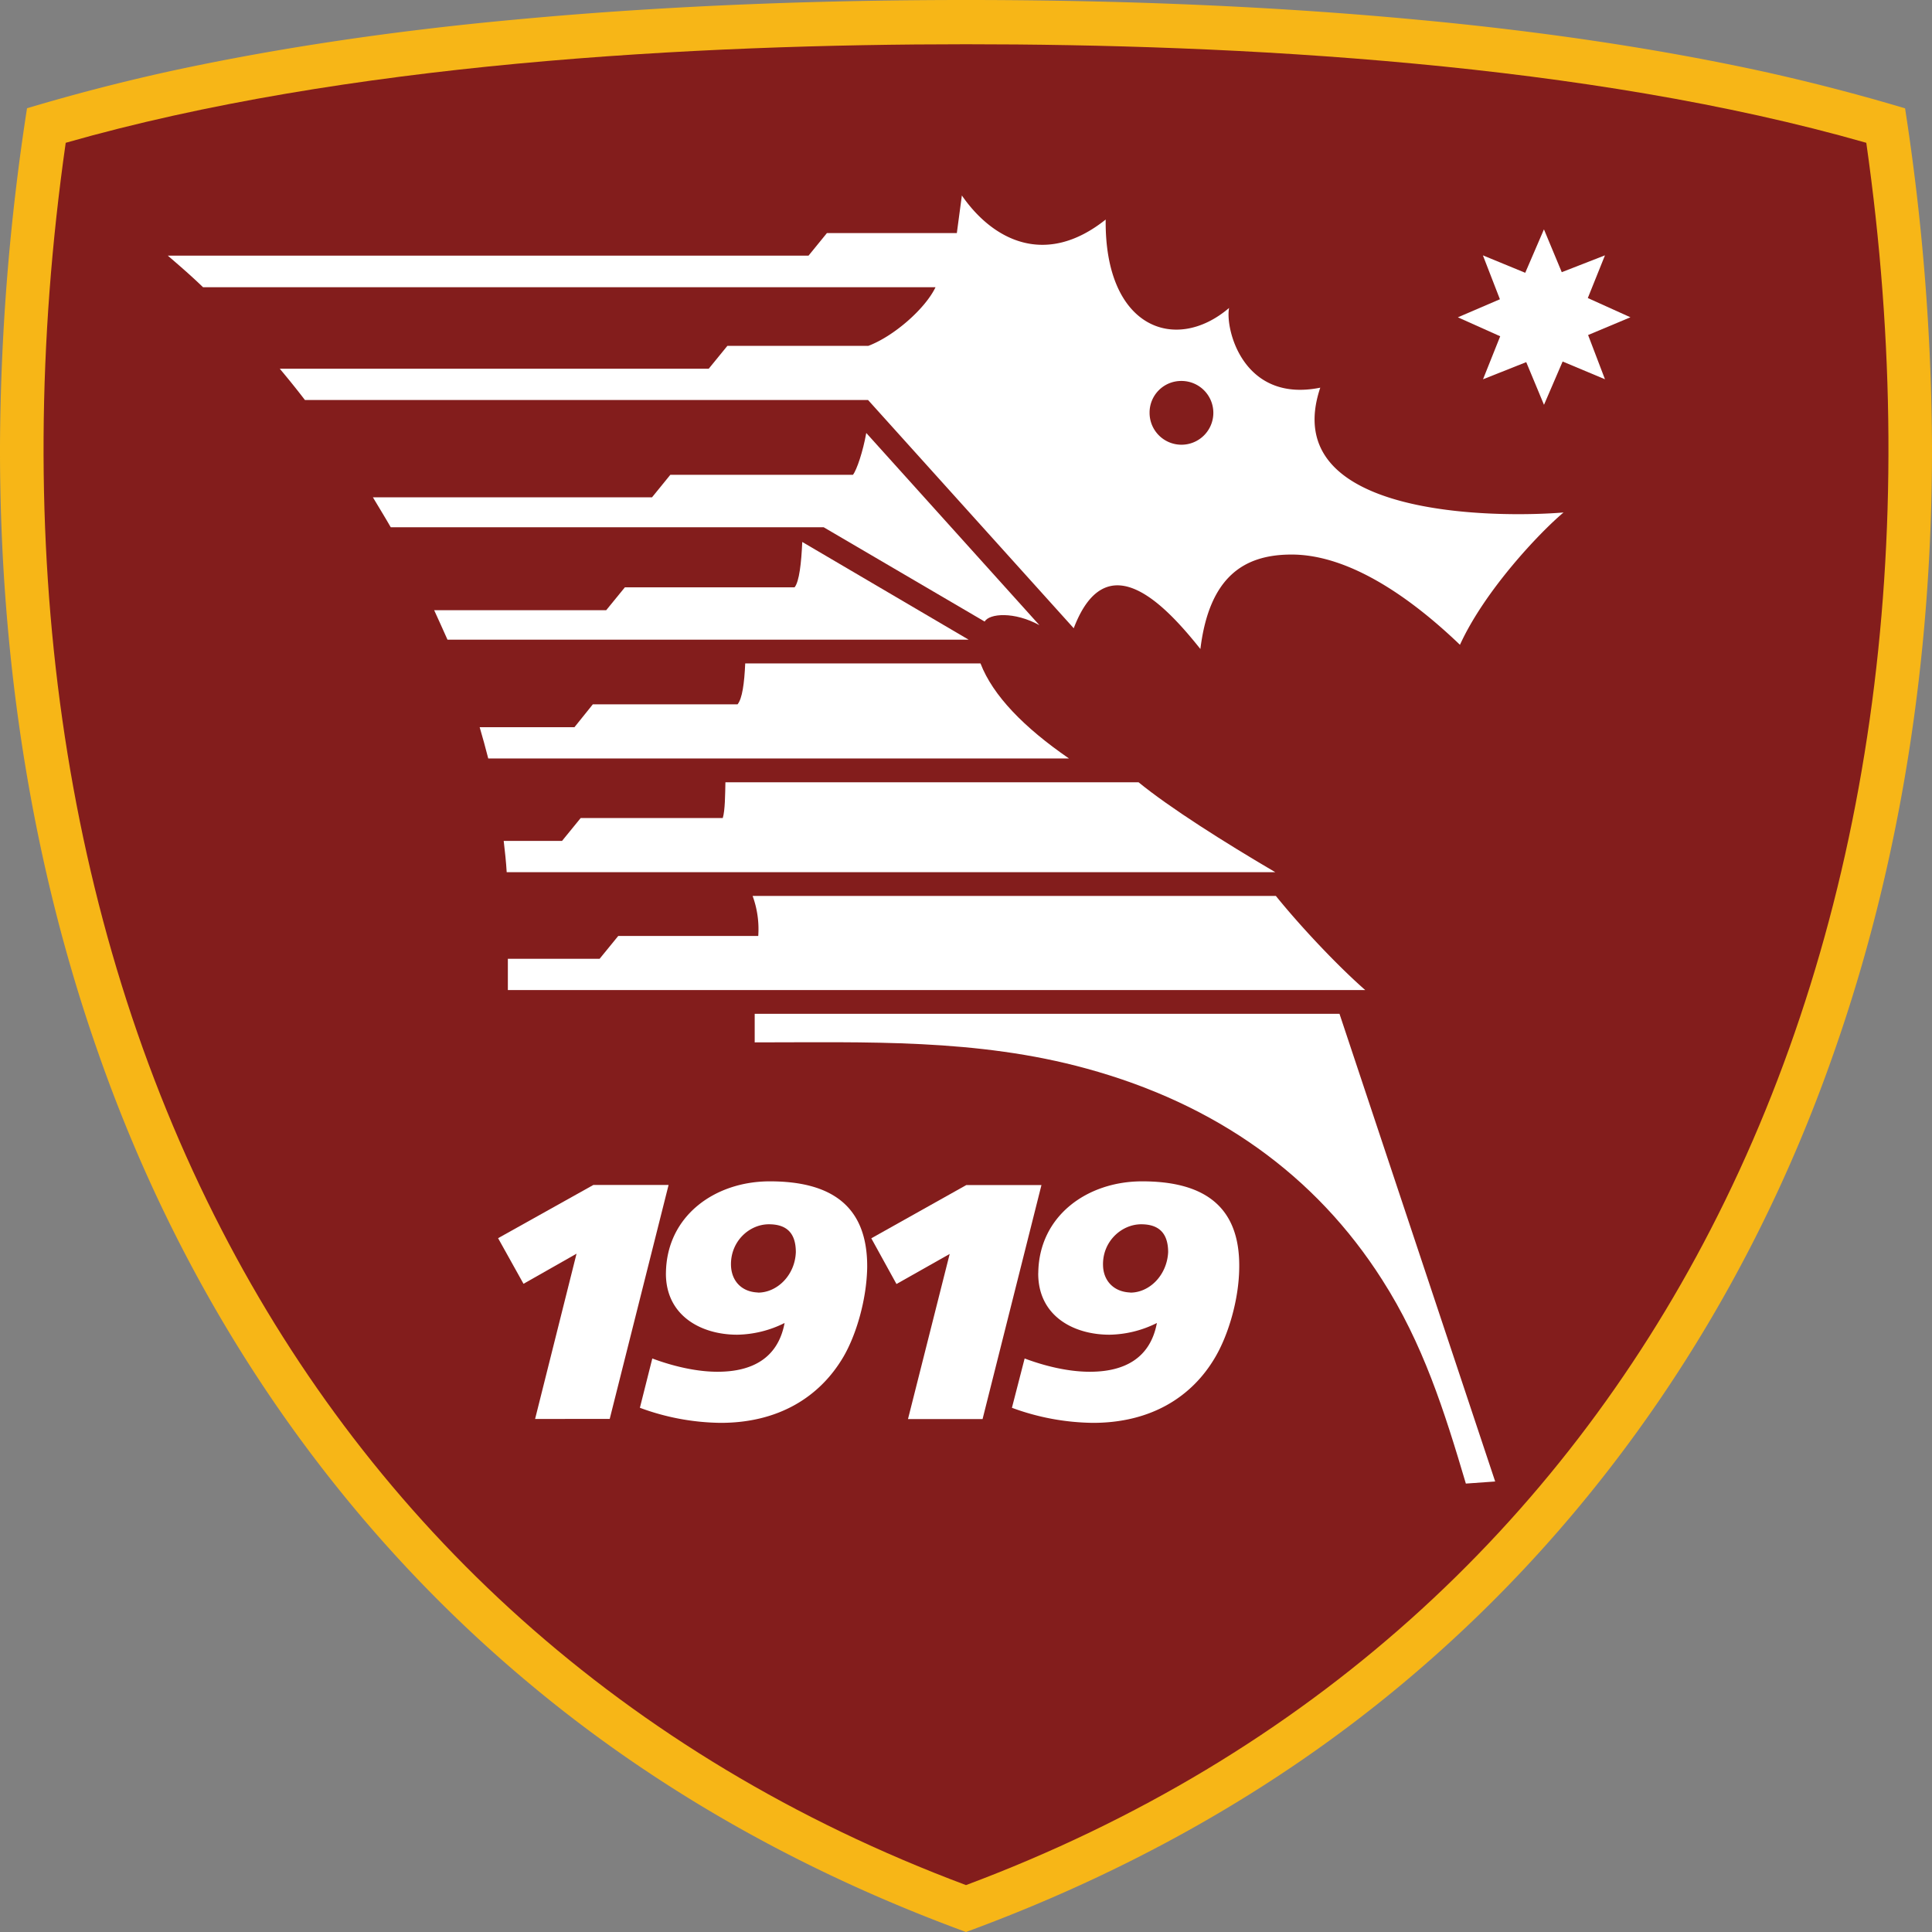
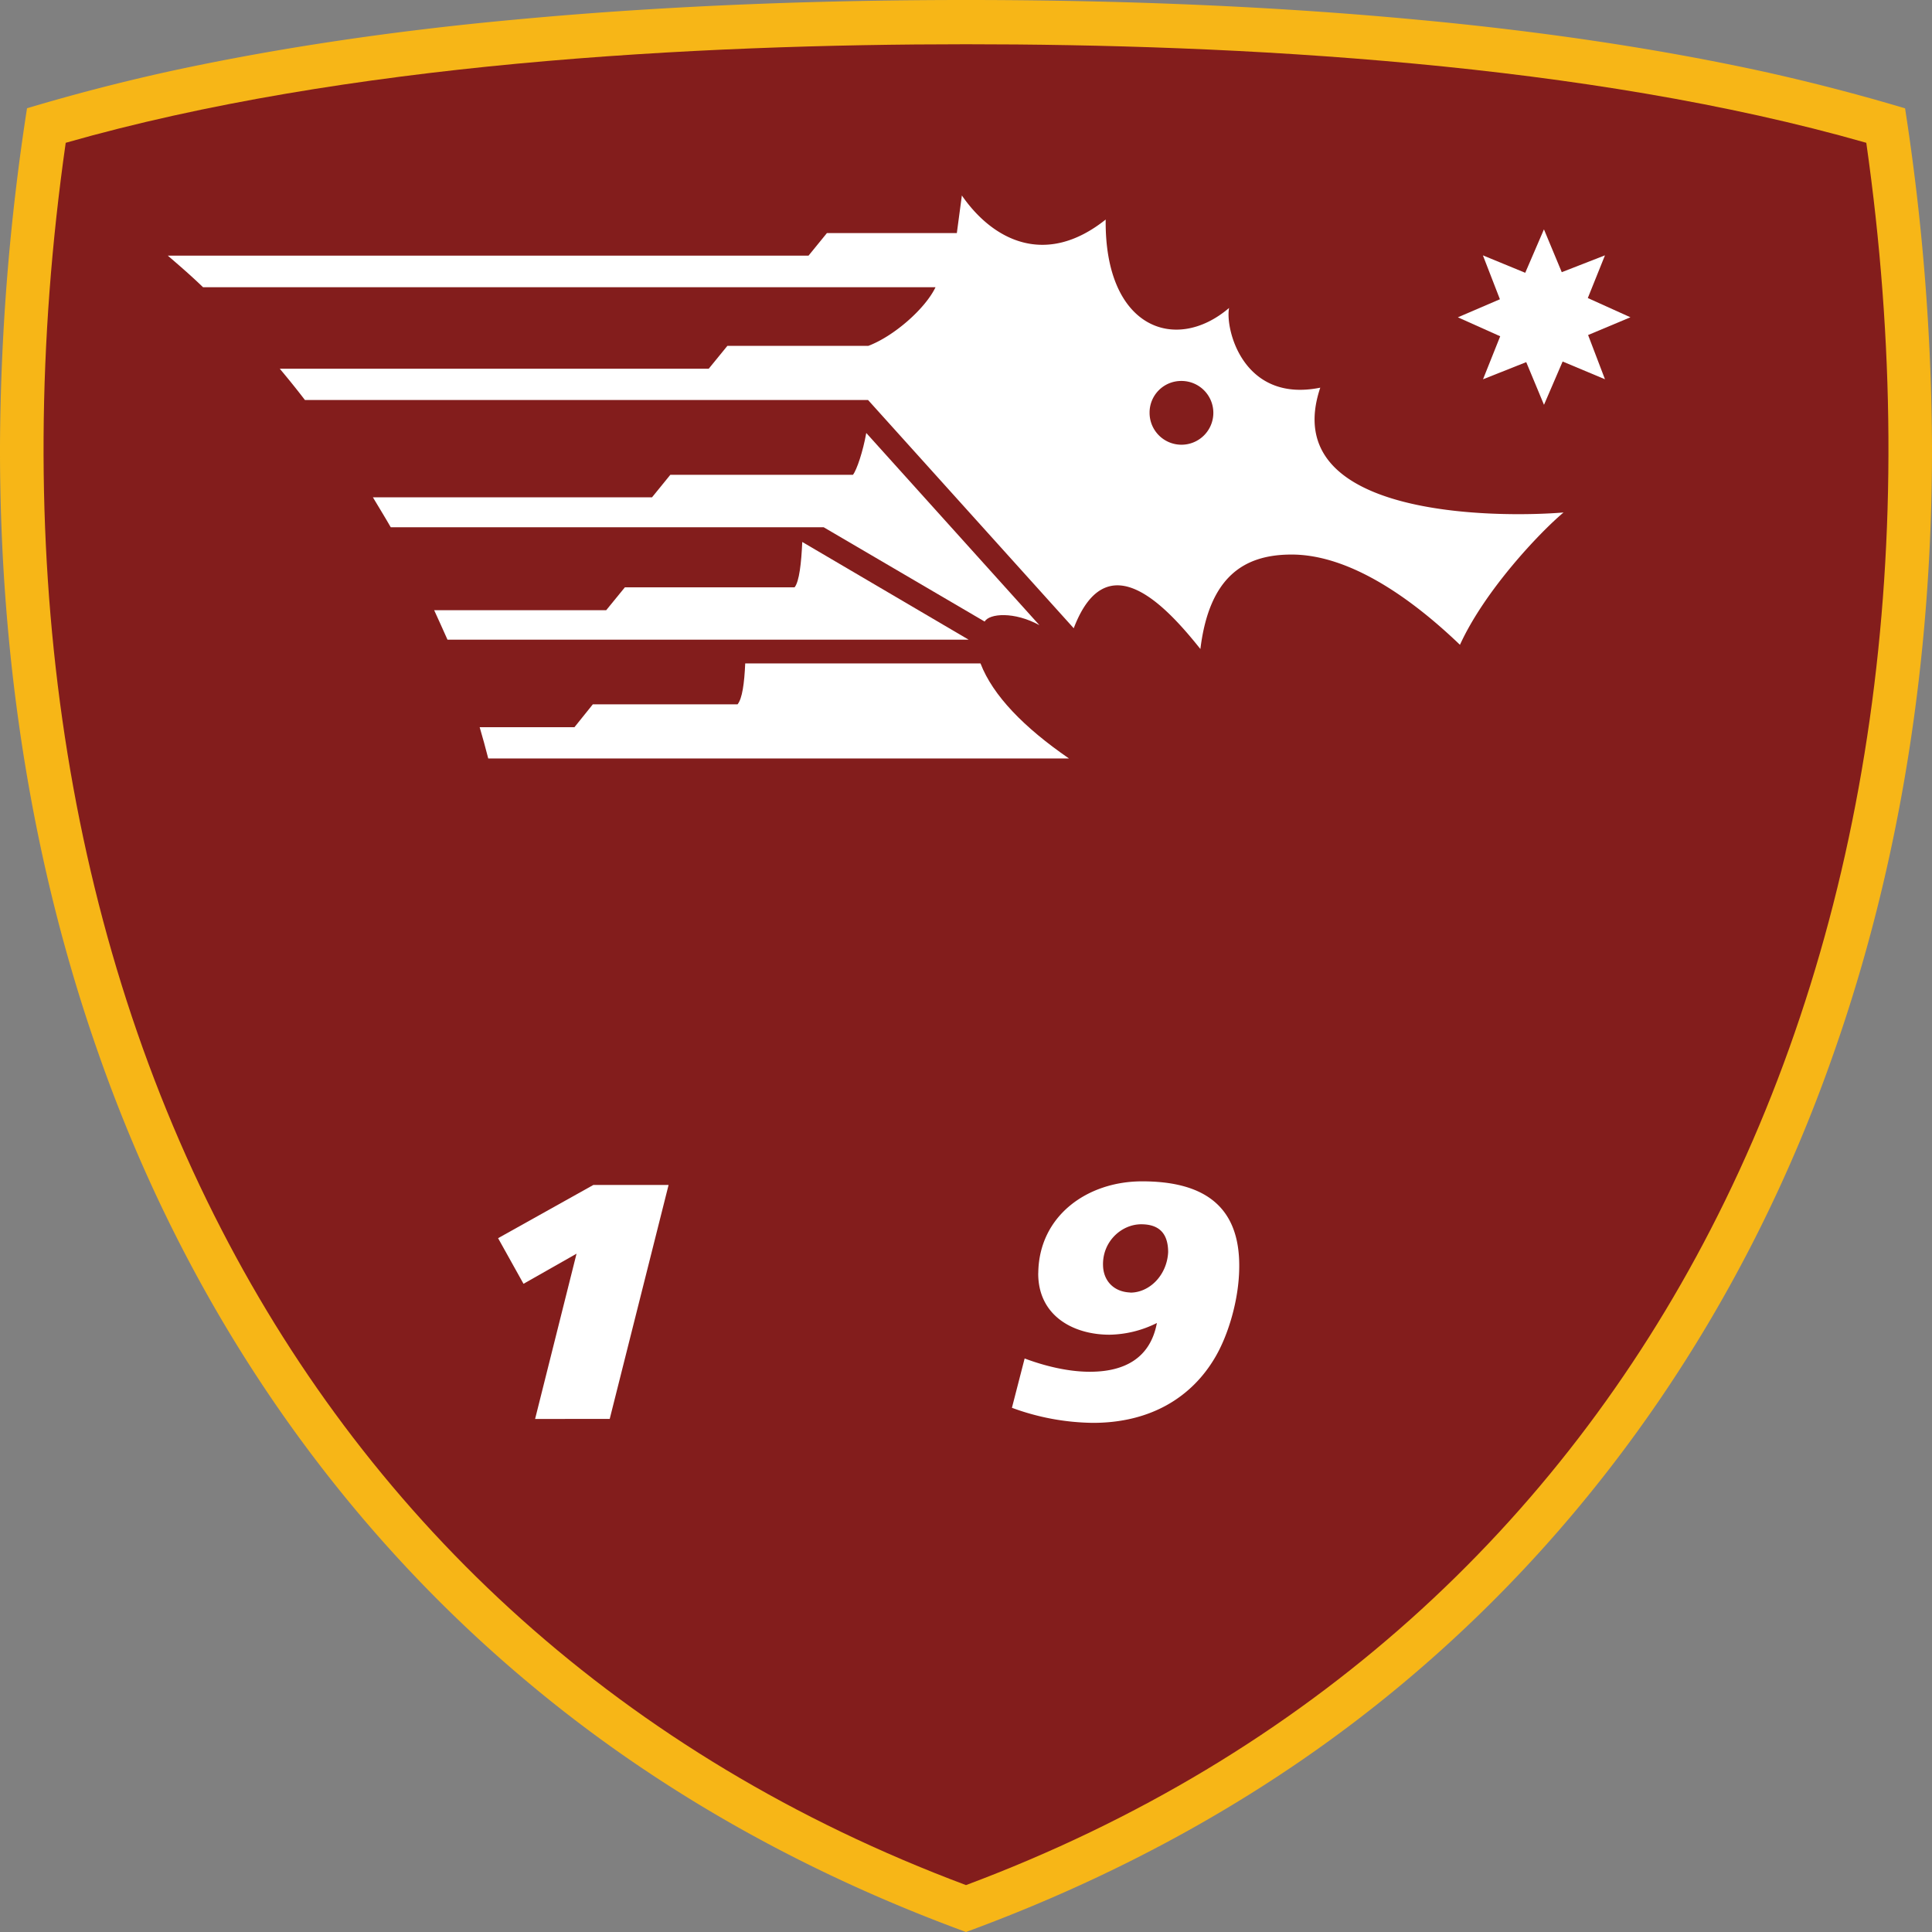
<svg xmlns="http://www.w3.org/2000/svg" id="Ebene_1" data-name="Ebene 1" viewBox="0 0 795 795">
  <rect x="0" y="0" width="795" height="795" fill="#808080" stroke="none" />
  <defs>
    <style>.cls-1{fill:#f7b617;}.cls-1,.cls-2,.cls-3{fill-rule:evenodd;}.cls-2{fill:#831d1c;}.cls-3{fill:#fff;}</style>
  </defs>
  <path class="cls-1" d="M400.38,797.24c-65.4-24-126.53-57.67-180.24-102.72C139.4,627,79.12,537.85,43.44,435.88c-27.16-77.1-40.68-161.5-40.56-250A934.45,934.45,0,0,1,14,46.79q28.49-8.53,57.72-15c45.79-10,94.5-17,142.37-21.41C280.79,4.1,345.94,2.24,400.38,2.24S520,4.1,586.71,10.41c47.86,4.45,96.57,11.39,142.36,21.41q29.23,6.49,57.73,15A934.45,934.45,0,0,1,797.88,185.9c.12,88.48-13.4,172.88-40.56,250-35.67,102-96,191.07-176.7,258.64C526.91,739.57,465.78,773.23,400.38,797.24Z" transform="translate(-2.88 -2.24)" />
  <path class="cls-2" d="M400.38,777.94C541.89,725,644.31,629.3,706.79,508.15,772.55,380.68,794.23,225,770.84,61c-57.48-16.45-122.27-26.6-185.71-32.55-65.64-6.18-130.32-8-184.75-8s-119.1,1.85-184.74,8C152.19,34.42,87.4,44.57,29.92,61,6.54,225,28.21,380.68,94,508.15,156.45,629.3,258.87,725,400.38,777.94" transform="translate(-2.88 -2.24)" />
  <path class="cls-3" d="M638.22,96.67l7.31,17.57,17.78-6.93-7.06,17.57,17.53,7.92-17.41,7.3,6.94,18.2L645.89,151l-7.67,17.82-7.31-17.57-17.78,7.06,7.07-17.7-17.42-7.8,17.3-7.43-7-18.06,17.42,7.17,7.67-17.81" transform="translate(-2.88 -2.24)" />
  <path class="cls-3" d="M218.32,530.55l-10.48-18.81,39.22-21.91H278l-24.23,96.29H223.07l17.05-68-21.8,12.38" transform="translate(-2.88 -2.24)" />
-   <path class="cls-3" d="M276.9,526.09c-.13,17.45,14.36,25.37,29.34,25.37a45,45,0,0,0,19.49-4.82c-2.8,15-14,19.8-26.43,20.05-9.62.24-20.09-2.48-28-5.45l-5.11,20.29a98.37,98.37,0,0,0,33.24,6.2c23.51,0,40.68-10.4,50.54-27.23,5.24-9,9.5-23.39,9.75-36.63.24-25.87-15.35-35.52-40.07-35.52-22.77,0-42.5,14.35-42.74,37.74Zm37.87,8c-6.82-.25-10.84-4.83-11.09-11-.36-9.9,7.43-17.07,15.59-17.07,6.94,0,11.09,3.22,11.09,11.5C330,527,322.68,534.14,314.77,534.14Z" transform="translate(-2.88 -2.24)" />
  <path class="cls-3" d="M430.1,526.09c-.12,17.45,14.25,25.37,29.35,25.37a45,45,0,0,0,19.48-4.82c-2.8,15-14,19.8-26.42,20.05-9.75.24-20.1-2.48-28-5.45l-5.23,20.29a99.07,99.07,0,0,0,33.37,6.2c23.5,0,40.67-10.4,50.41-27.23,5.24-9,9.63-23.39,9.75-36.63.36-25.87-15.22-35.52-39.95-35.52-22.77,0-42.5,14.35-42.74,37.74Zm37.87,8c-6.82-.25-11-4.83-11.2-11-.37-9.9,7.55-17.07,15.71-17.07,6.82,0,11.08,3.22,11.08,11.5C483.07,527,475.89,534.14,468,534.14Z" transform="translate(-2.88 -2.24)" />
-   <path class="cls-3" d="M393.68,518.17l-17.17,68H407.2l24.23-96.29H400.5l-39.09,21.91,10.36,18.81,21.91-12.38" transform="translate(-2.88 -2.24)" />
-   <path class="cls-3" d="M313.43,431.17V419.42H554.07l64.06,192.44-12.06.86c-8.89-30-17.66-57.67-34.46-83.9-27.4-43-68.32-72.28-121.66-86.88-45.07-12.38-90.49-10.77-136.52-10.77" transform="translate(-2.88 -2.24)" />
  <path class="cls-3" d="M86.43,120.43H387.84c-4.27,8.91-17.17,20.17-27.65,24.13h-58l-7.67,9.4H118c3.53,4.21,6.94,8.42,10.35,12.87H360.07l84.64,93.93c13.64-35.76,38.12-9,52.12,8.54,3.66-29.82,18-38.6,36.66-38.86,27.16-.49,54.92,22.53,70.15,37.13,10.22-22.4,32.88-46.28,42.62-54.45-27,2.23-118.13,2.35-100.1-51.36-31.79,6.44-39.22-24.25-37.52-32.8-22,18.81-51.27,8.42-50.78-36.38-24.84,19.8-46.52,8.42-59.18-9.9l-2.07,15.47H343.15l-7.56,9.28H71.93C76.68,111.52,81.56,115.72,86.43,120.43ZM488.92,159a13.12,13.12,0,1,1-13,13.12A13,13,0,0,1,488.92,159Z" transform="translate(-2.88 -2.24)" />
  <path class="cls-3" d="M163.64,219.19H341.8L408.05,258c1.95-3.34,12.18-4.2,22.53,1.49l-71.24-79.08c-1.34,7.55-3.9,15.22-5.48,17.2H278.72l-7.55,9.28H156.33c2.43,4.09,4.87,8,7.31,12.26" transform="translate(-2.88 -2.24)" />
  <path class="cls-3" d="M187,265.47H401.48L333,225.25c-.37,8.53-1.22,16.33-3.17,18.68H260l-7.68,9.41H181.54c1.82,4,3.65,8,5.48,12.13" transform="translate(-2.88 -2.24)" />
  <path class="cls-3" d="M203.82,314.35H442.76c-18.51-12.75-31.3-25.86-36.41-39.11H309.53c-.36,8.17-1.22,14.48-3.16,16.83H246.82l-7.56,9.41h-39c1.22,4.21,2.44,8.54,3.53,12.87" transform="translate(-2.88 -2.24)" />
-   <path class="cls-3" d="M211.38,361.13H527.64c-20.7-12.13-43.59-26.61-56.26-37h-170c-.12,5.08-.12,11.51-1.09,14.73H241.82l-7.67,9.41h-24C210.64,352.47,211.13,356.8,211.38,361.13Z" transform="translate(-2.88 -2.24)" />
-   <path class="cls-3" d="M211.86,409.64h352.8c-11.69-10.27-26.78-26.36-36.77-38.73H312.57a39.63,39.63,0,0,1,2.32,16.46h-57.6l-7.67,9.4H211.86v12.87" transform="translate(-2.88 -2.24)" />
</svg>